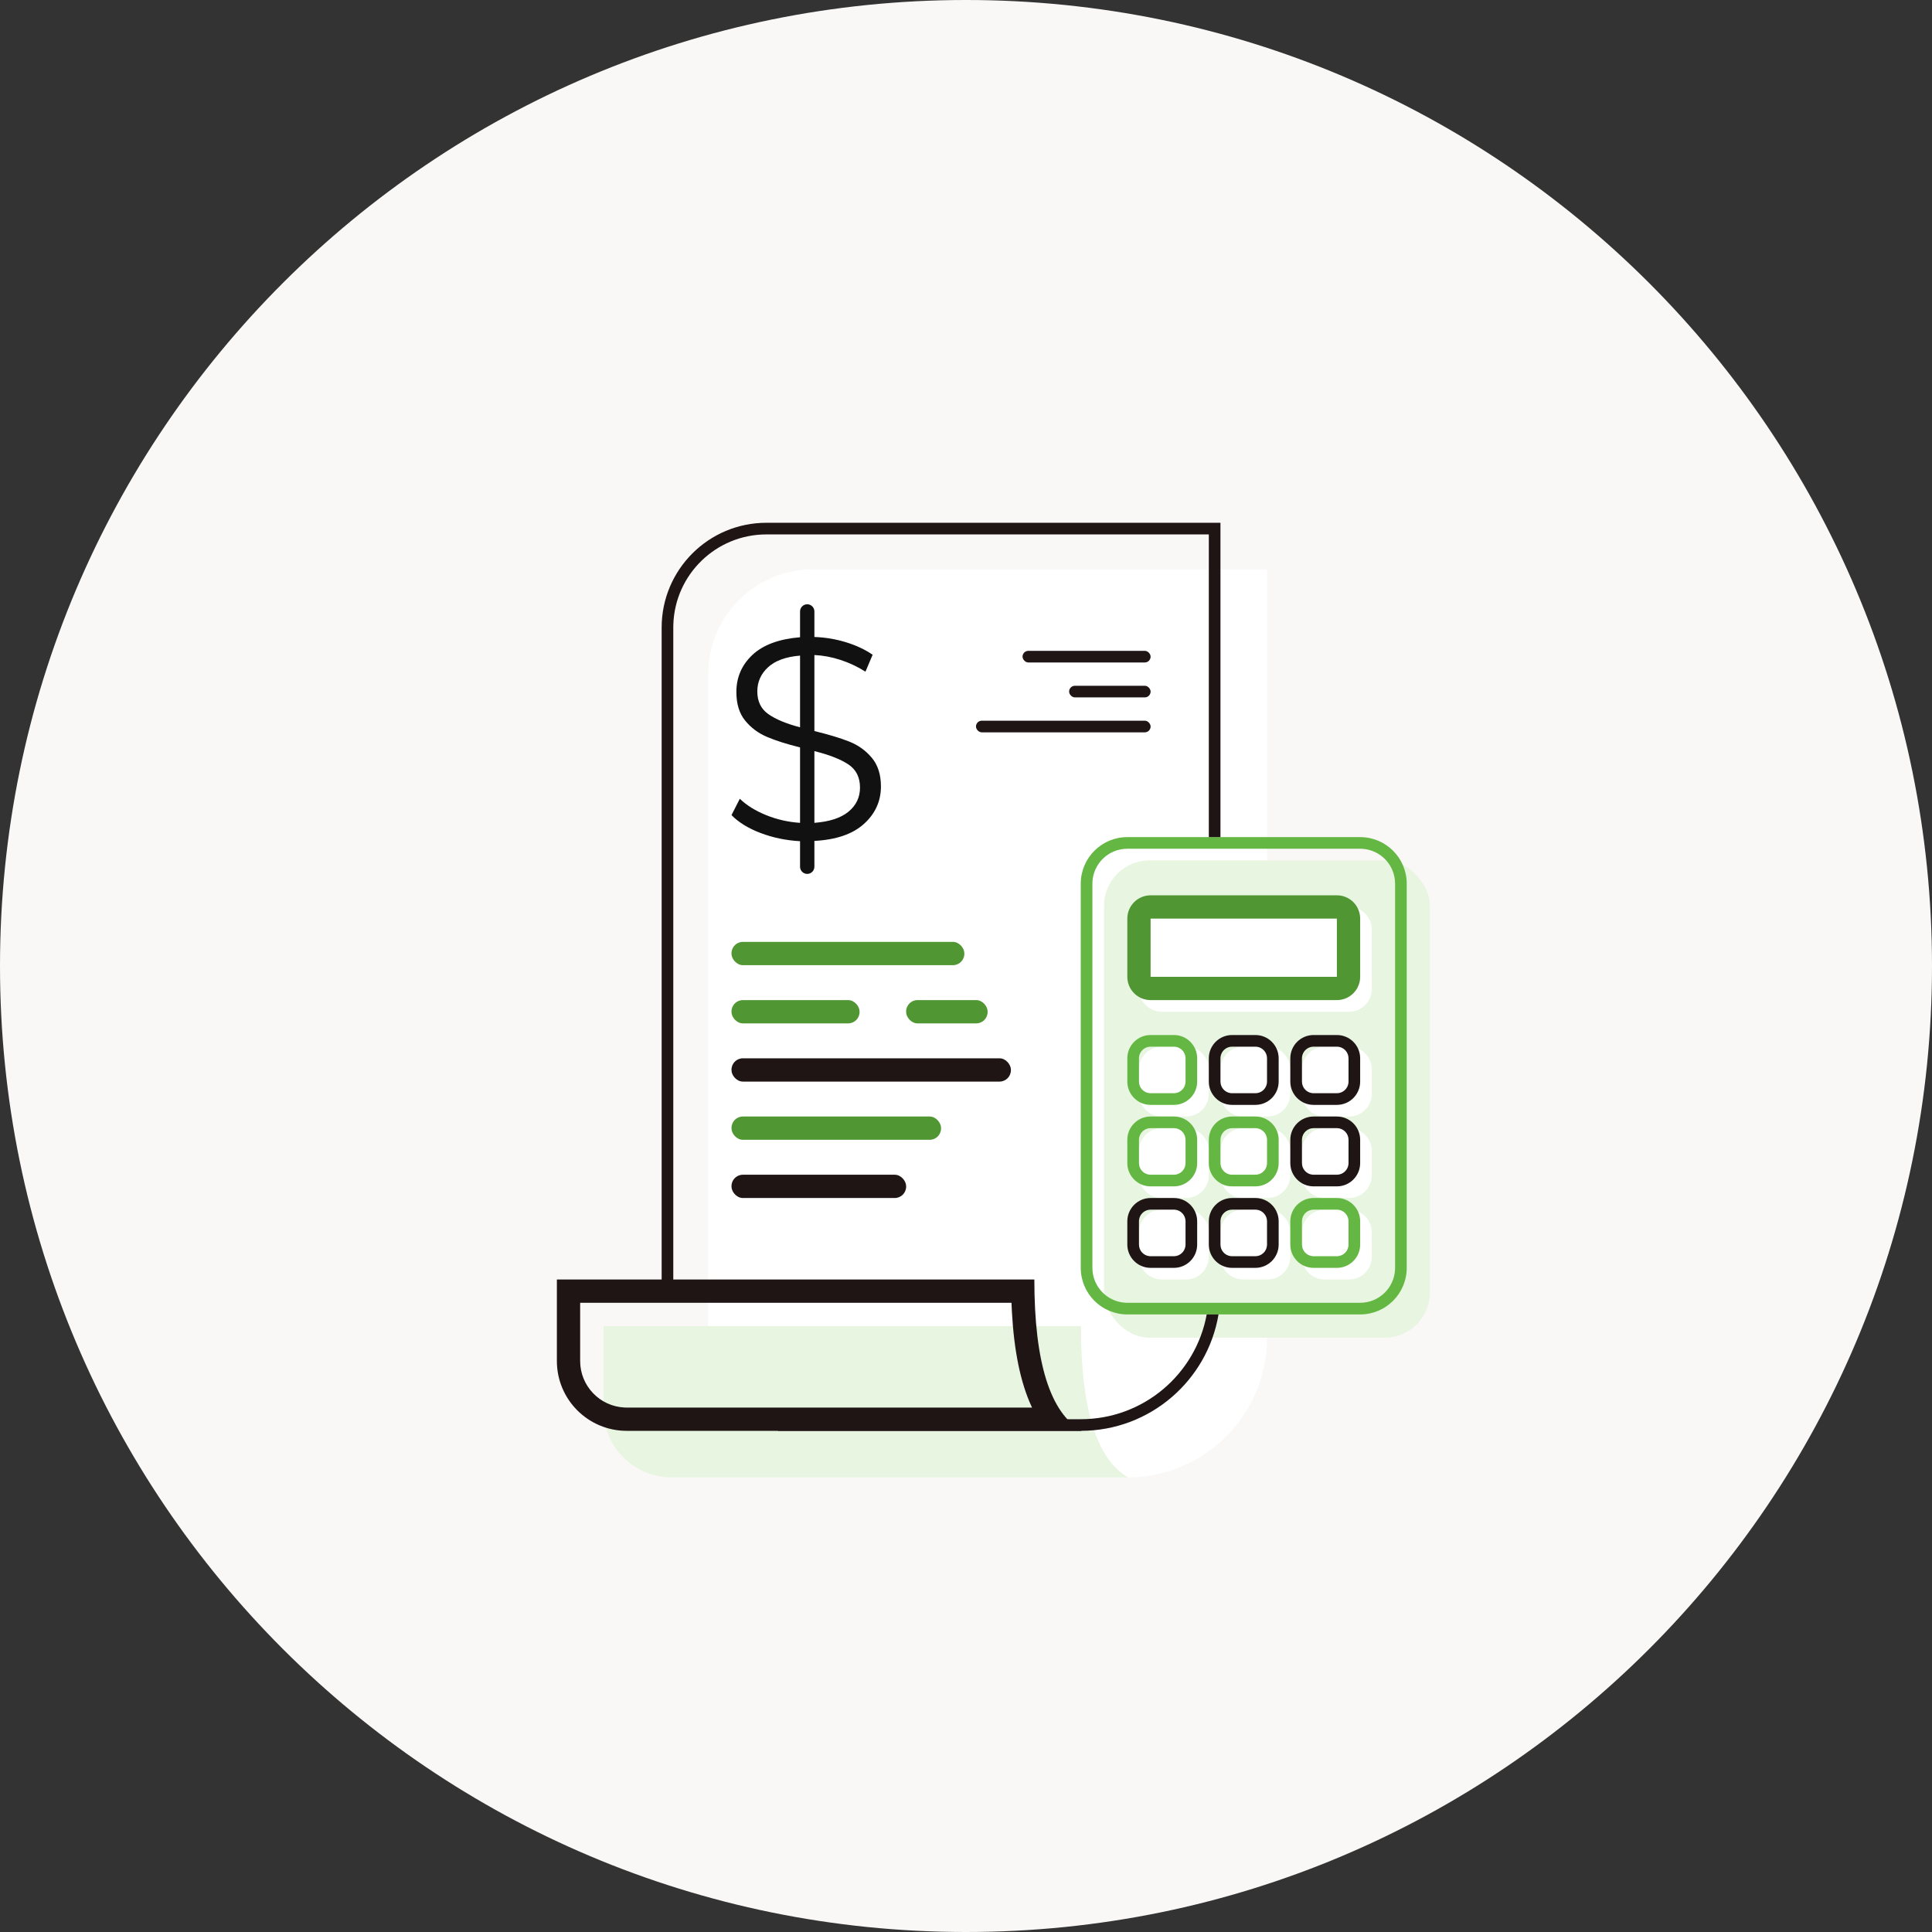
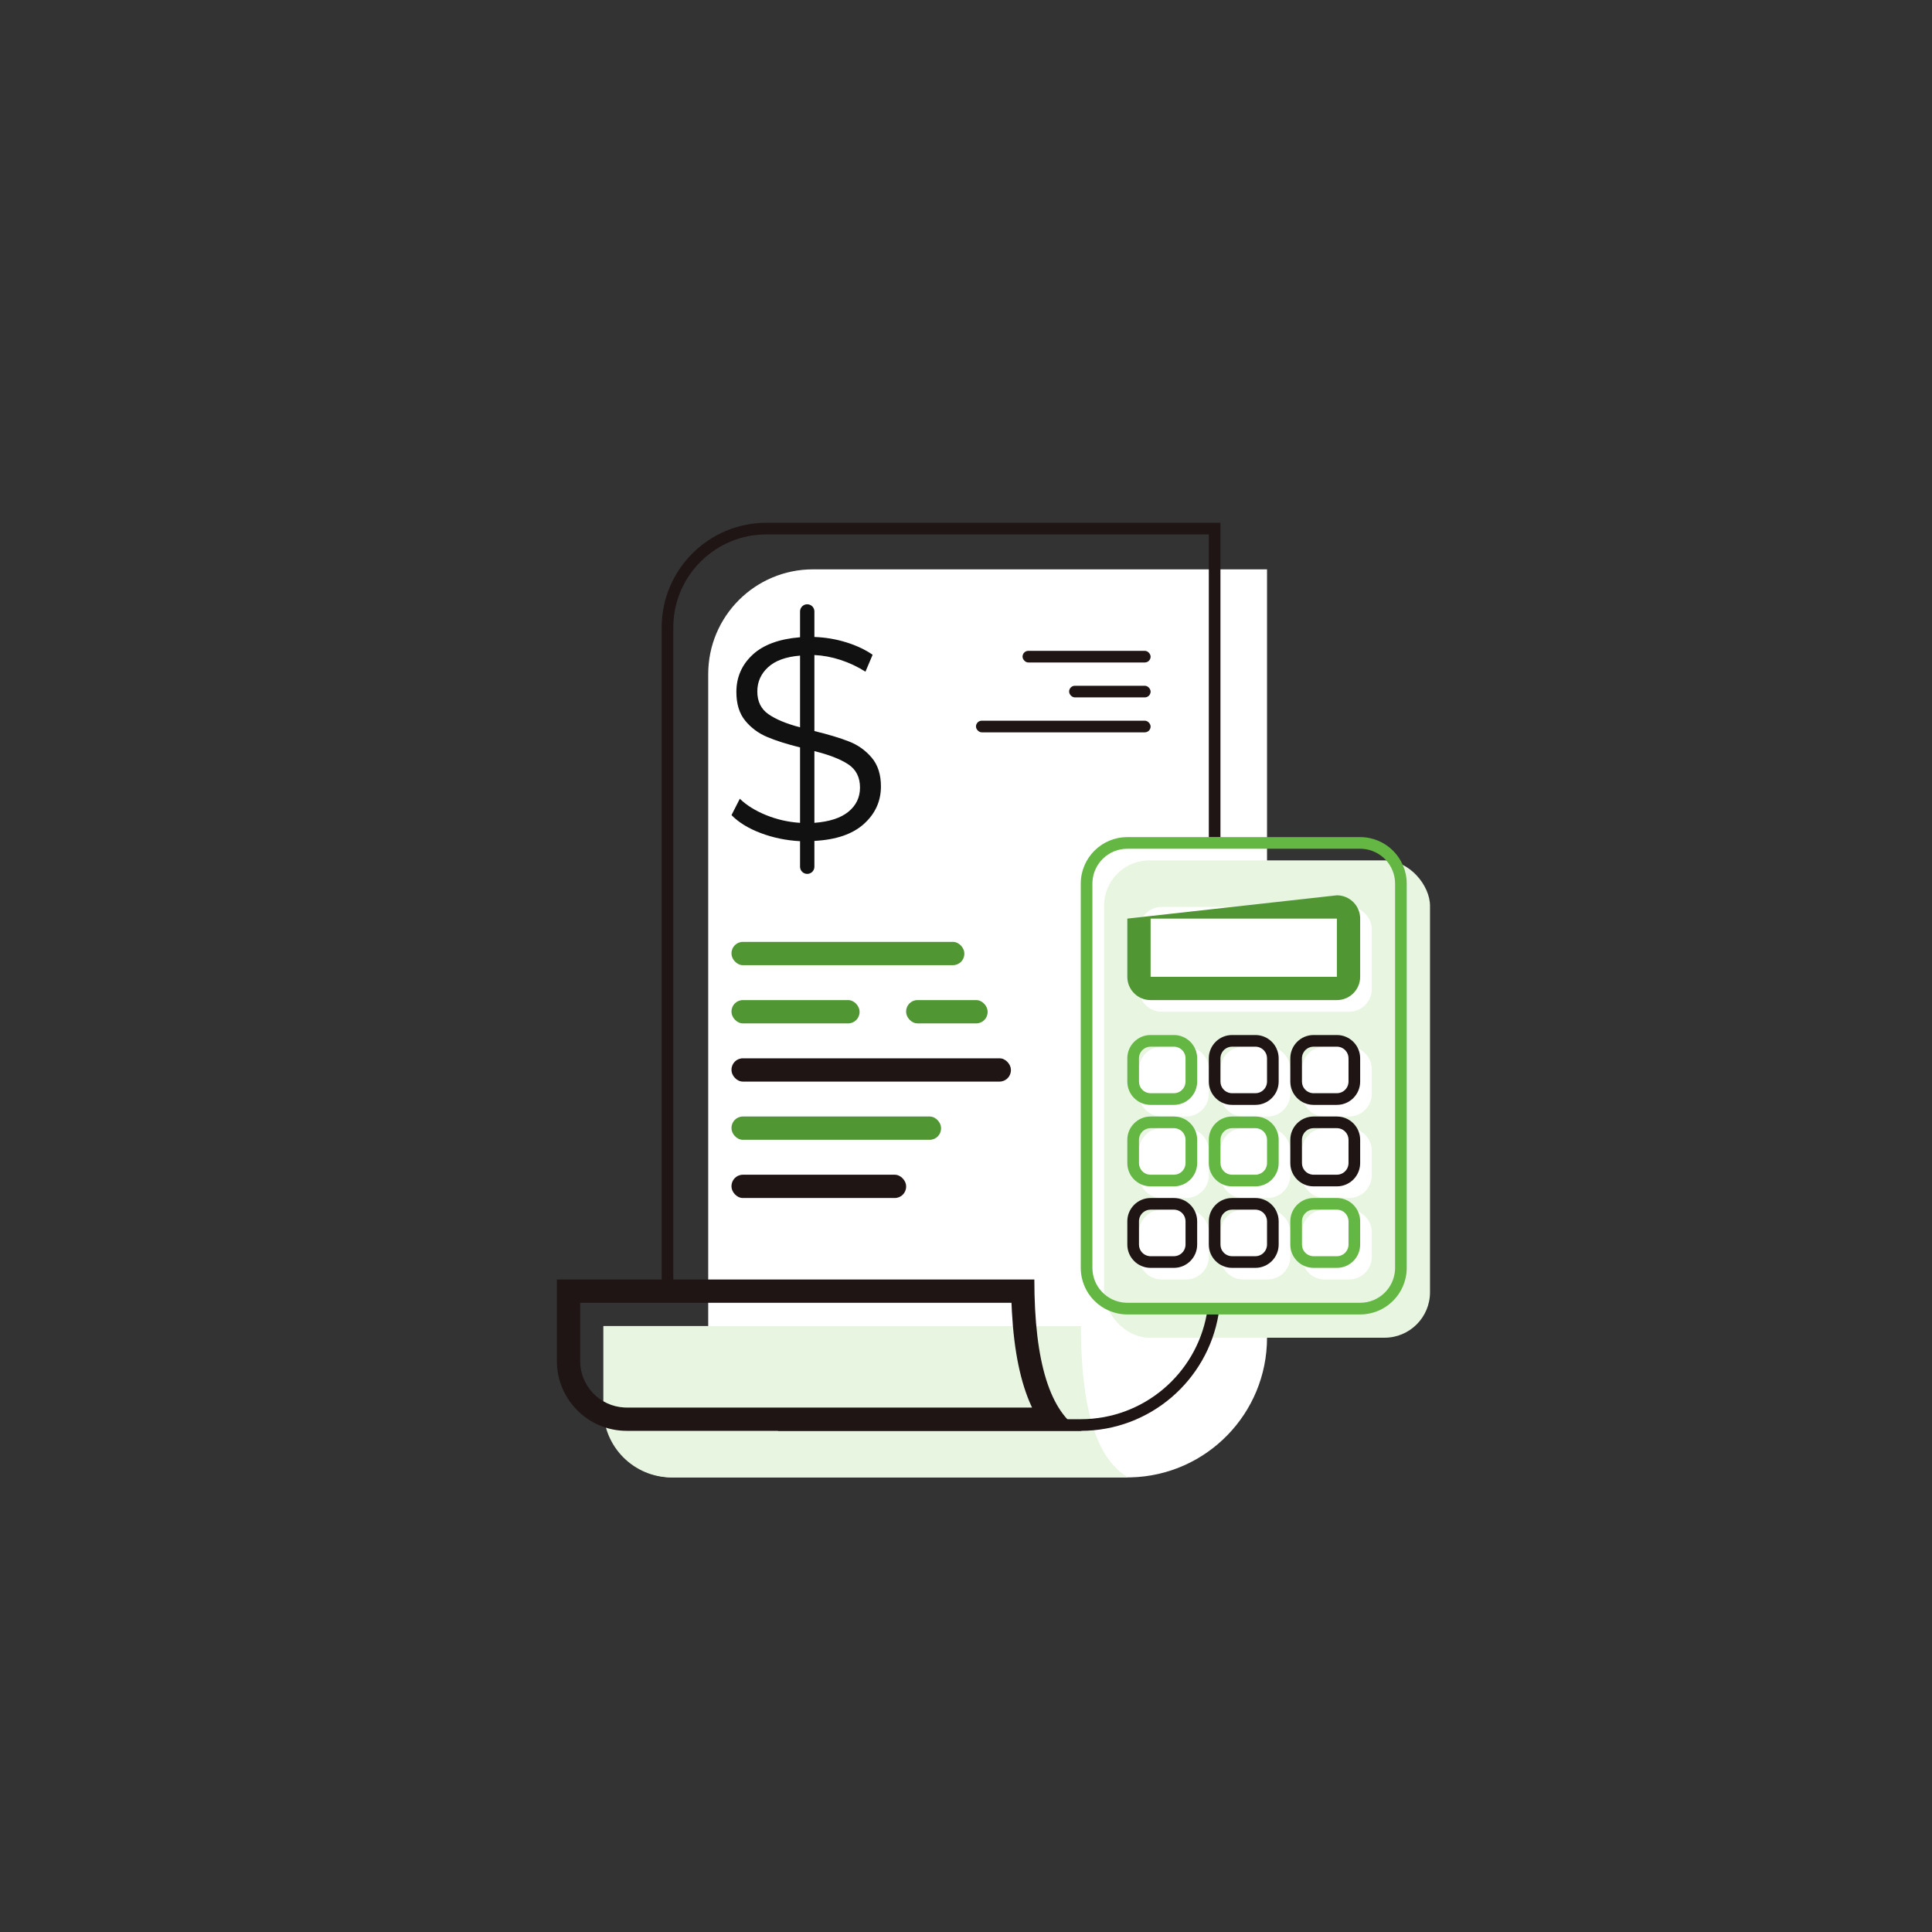
<svg xmlns="http://www.w3.org/2000/svg" width="170px" height="170px" viewBox="0 0 170 170" version="1.1">
  <rect x="0" y="0" width="170" height="170" fill="#333333" stroke="none" />
  <title>ui/icons/build-step-0</title>
  <g id="ui/icons/build-step-0" stroke="none" stroke-width="1" fill="none" fill-rule="evenodd">
-     <path d="M85,170 C131.944,170 170,131.944 170,85 C170,38.056 131.944,0 85,0 C38.056,0 0,38.056 0,85 C0,131.944 38.056,170 85,170 Z" id="Oval" fill="#FAF8F7" />
    <g id="Group-2" transform="translate(49, 46)">
      <path d="M62.488,4.098 L62.488,71.707 C62.488,78.392 57.152,83.83 50.508,83.996 L50.195,84 L10.244,84 C6.849,84 4.098,81.248 4.098,77.854 L4.098,70.683 L13.317,70.682 L13.317,13.317 C13.317,8.225 17.445,4.098 22.537,4.098 L62.488,4.098 Z" id="Combined-Shape" fill="#FFFFFF" fill-rule="nonzero" />
      <path d="M4.098,70.683 C29.07,70.683 43.075,70.683 46.111,70.683 C46.111,77.976 47.499,82.415 50.275,84 L10.098,84 C6.784,84 4.098,81.314 4.098,78 L4.098,70.683 L4.098,70.683 Z" id="Rectangle" fill="#E7F5E1" />
      <rect id="Rectangle" fill="#E7F5E1" x="48.146" y="29.707" width="28.683" height="42" rx="4" />
      <path d="M70.683,27.659 C72.946,27.659 74.78,29.493 74.78,31.756 L74.78,65.561 C74.78,67.824 72.946,69.659 70.683,69.659 L50.195,69.659 C47.932,69.659 46.098,67.824 46.098,65.561 L46.098,31.756 C46.098,29.493 47.932,27.659 50.195,27.659 L70.683,27.659 Z M70.683,28.683 L50.195,28.683 C48.558,28.683 47.221,29.962 47.127,31.576 L47.122,31.756 L47.122,65.561 C47.122,67.198 48.401,68.535 50.015,68.629 L50.195,68.634 L70.683,68.634 C72.32,68.634 73.657,67.355 73.751,65.742 L73.756,65.561 L73.756,31.756 C73.756,30.119 72.477,28.782 70.863,28.688 L70.683,28.683 Z" id="Rectangle" fill="#64B742" fill-rule="nonzero" />
      <rect id="Rectangle" fill="#509633" x="15.366" y="36.878" width="20.488" height="2.049" rx="1" />
      <rect id="Rectangle" fill="#1F1515" x="40.976" y="11.268" width="11.268" height="1.024" rx="0.512" />
      <rect id="Rectangle" fill="#1F1515" x="45.073" y="14.341" width="7.171" height="1.024" rx="0.512" />
      <rect id="Rectangle" fill="#1F1515" x="36.878" y="17.415" width="15.366" height="1.024" rx="0.512" />
      <path d="M22.66,30.265 L22.66,27.993 L22.66,27.993 C24.578,27.892 26.034,27.392 27.026,26.491 C28.019,25.591 28.515,24.493 28.515,23.198 C28.515,22.154 28.246,21.313 27.708,20.674 C27.169,20.034 26.505,19.559 25.714,19.248 C24.923,18.936 23.905,18.629 22.66,18.326 L22.66,11.638 C23.417,11.672 24.183,11.815 24.957,12.067 C25.731,12.32 26.463,12.664 27.153,13.102 L27.784,11.613 C27.127,11.159 26.349,10.793 25.449,10.515 C24.549,10.237 23.619,10.082 22.66,10.048 L22.66,7.802 C22.66,7.453 22.377,7.171 22.029,7.171 C21.681,7.171 21.398,7.453 21.398,7.802 L21.398,10.073 L21.398,10.073 C19.547,10.225 18.151,10.742 17.208,11.625 C16.266,12.509 15.795,13.598 15.795,14.894 C15.795,15.937 16.052,16.774 16.565,17.405 C17.078,18.036 17.722,18.516 18.496,18.844 C19.27,19.172 20.237,19.479 21.398,19.765 L21.398,26.403 C20.355,26.336 19.358,26.109 18.407,25.722 C17.457,25.335 16.687,24.855 16.098,24.283 L15.366,25.722 C15.988,26.361 16.842,26.887 17.928,27.299 C19.013,27.711 20.17,27.951 21.398,28.018 L21.398,30.265 C21.398,30.613 21.681,30.896 22.029,30.896 C22.377,30.896 22.66,30.613 22.66,30.265 Z M21.398,17.998 C20.187,17.679 19.257,17.292 18.609,16.837 C17.961,16.383 17.637,15.718 17.637,14.843 C17.637,14.002 17.953,13.291 18.584,12.711 C19.215,12.13 20.153,11.79 21.398,11.689 L21.398,11.689 L21.398,17.998 Z M22.66,26.403 L22.66,20.093 C23.956,20.413 24.948,20.8 25.638,21.254 C26.328,21.709 26.673,22.39 26.673,23.299 C26.673,24.157 26.337,24.863 25.663,25.419 C24.99,25.974 23.989,26.302 22.66,26.403 L22.66,26.403 Z" id="$" fill="#121111" fill-rule="nonzero" />
      <rect id="Rectangle" fill="#509633" x="15.366" y="42" width="11.268" height="2.049" rx="1" />
      <rect id="Rectangle" fill="#509633" x="30.732" y="42" width="7.171" height="2.049" rx="1" />
      <rect id="Rectangle" fill="#1F1515" x="15.366" y="47.122" width="24.585" height="2.049" rx="1" />
      <rect id="Rectangle" fill="#509633" x="15.366" y="52.244" width="18.439" height="2.049" rx="1" />
      <rect id="Rectangle" fill="#1F1515" x="15.366" y="57.366" width="15.366" height="2.049" rx="1" />
      <path d="M55.366,60.439 C56.47,60.439 57.366,61.334 57.366,62.439 L57.366,64.585 C57.366,65.69 56.47,66.585 55.366,66.585 L53.22,66.585 C52.115,66.585 51.22,65.69 51.22,64.585 L51.22,62.439 C51.22,61.334 52.115,60.439 53.22,60.439 L55.366,60.439 Z M62.537,60.439 C63.641,60.439 64.537,61.334 64.537,62.439 L64.537,64.585 C64.537,65.69 63.641,66.585 62.537,66.585 L60.39,66.585 C59.286,66.585 58.39,65.69 58.39,64.585 L58.39,62.439 C58.39,61.334 59.286,60.439 60.39,60.439 L62.537,60.439 Z M69.707,60.439 C70.812,60.439 71.707,61.334 71.707,62.439 L71.707,64.585 C71.707,65.69 70.812,66.585 69.707,66.585 L67.561,66.585 C66.456,66.585 65.561,65.69 65.561,64.585 L65.561,62.439 C65.561,61.334 66.456,60.439 67.561,60.439 L69.707,60.439 Z M55.366,53.268 C56.47,53.268 57.366,54.164 57.366,55.268 L57.366,57.415 C57.366,58.519 56.47,59.415 55.366,59.415 L53.22,59.415 C52.115,59.415 51.22,58.519 51.22,57.415 L51.22,55.268 C51.22,54.164 52.115,53.268 53.22,53.268 L55.366,53.268 Z M62.537,53.268 C63.641,53.268 64.537,54.164 64.537,55.268 L64.537,57.415 C64.537,58.519 63.641,59.415 62.537,59.415 L60.39,59.415 C59.286,59.415 58.39,58.519 58.39,57.415 L58.39,55.268 C58.39,54.164 59.286,53.268 60.39,53.268 L62.537,53.268 Z M69.707,53.268 C70.812,53.268 71.707,54.164 71.707,55.268 L71.707,57.415 C71.707,58.519 70.812,59.415 69.707,59.415 L67.561,59.415 C66.456,59.415 65.561,58.519 65.561,57.415 L65.561,55.268 C65.561,54.164 66.456,53.268 67.561,53.268 L69.707,53.268 Z M55.366,46.098 C56.47,46.098 57.366,46.993 57.366,48.098 L57.366,50.244 C57.366,51.348 56.47,52.244 55.366,52.244 L53.22,52.244 C52.115,52.244 51.22,51.348 51.22,50.244 L51.22,48.098 C51.22,46.993 52.115,46.098 53.22,46.098 L55.366,46.098 Z M62.537,46.098 C63.641,46.098 64.537,46.993 64.537,48.098 L64.537,50.244 C64.537,51.348 63.641,52.244 62.537,52.244 L60.39,52.244 C59.286,52.244 58.39,51.348 58.39,50.244 L58.39,48.098 C58.39,46.993 59.286,46.098 60.39,46.098 L62.537,46.098 Z M69.707,46.098 C70.812,46.098 71.707,46.993 71.707,48.098 L71.707,50.244 C71.707,51.348 70.812,52.244 69.707,52.244 L67.561,52.244 C66.456,52.244 65.561,51.348 65.561,50.244 L65.561,48.098 C65.561,46.993 66.456,46.098 67.561,46.098 L69.707,46.098 Z M69.707,33.805 C70.812,33.805 71.707,34.7 71.707,35.805 L71.707,41.024 C71.707,42.129 70.812,43.024 69.707,43.024 L53.22,43.024 C52.115,43.024 51.22,42.129 51.22,41.024 L51.22,35.805 C51.22,34.7 52.115,33.805 53.22,33.805 L69.707,33.805 Z" id="Combined-Shape" fill="#FFFFFF" />
-       <path d="M68.634,32.78 C69.766,32.78 70.683,33.698 70.683,34.829 L70.683,39.951 C70.683,41.083 69.766,42 68.634,42 L52.244,42 C51.112,42 50.195,41.083 50.195,39.951 L50.195,34.829 C50.195,33.698 51.112,32.78 52.244,32.78 L68.634,32.78 Z M68.634,34.829 L52.244,34.829 L52.244,39.951 L68.634,39.951 L68.634,34.829 Z" id="Rectangle" fill="#509633" fill-rule="nonzero" />
+       <path d="M68.634,32.78 C69.766,32.78 70.683,33.698 70.683,34.829 L70.683,39.951 C70.683,41.083 69.766,42 68.634,42 L52.244,42 C51.112,42 50.195,41.083 50.195,39.951 L50.195,34.829 L68.634,32.78 Z M68.634,34.829 L52.244,34.829 L52.244,39.951 L68.634,39.951 L68.634,34.829 Z" id="Rectangle" fill="#509633" fill-rule="nonzero" />
      <path d="M54.293,45.073 C55.424,45.073 56.341,45.99 56.341,47.122 L56.341,49.171 C56.341,50.302 55.424,51.22 54.293,51.22 L52.244,51.22 C51.112,51.22 50.195,50.302 50.195,49.171 L50.195,47.122 C50.195,45.99 51.112,45.073 52.244,45.073 L54.293,45.073 Z M54.293,46.098 L52.244,46.098 C51.719,46.098 51.286,46.493 51.226,47.002 L51.22,47.122 L51.22,49.171 C51.22,49.696 51.615,50.129 52.124,50.188 L52.244,50.195 L54.293,50.195 C54.818,50.195 55.251,49.8 55.31,49.29 L55.317,49.171 L55.317,47.122 C55.317,46.597 54.922,46.164 54.412,46.104 L54.293,46.098 Z" id="Rectangle" fill="#64B742" fill-rule="nonzero" />
      <path d="M54.293,52.244 C55.424,52.244 56.341,53.161 56.341,54.293 L56.341,56.341 C56.341,57.473 55.424,58.39 54.293,58.39 L52.244,58.39 C51.112,58.39 50.195,57.473 50.195,56.341 L50.195,54.293 C50.195,53.161 51.112,52.244 52.244,52.244 L54.293,52.244 Z M54.293,53.268 L52.244,53.268 C51.719,53.268 51.286,53.664 51.226,54.173 L51.22,54.293 L51.22,56.341 C51.22,56.867 51.615,57.3 52.124,57.359 L52.244,57.366 L54.293,57.366 C54.818,57.366 55.251,56.97 55.31,56.461 L55.317,56.341 L55.317,54.293 C55.317,53.767 54.922,53.334 54.412,53.275 L54.293,53.268 Z" id="Rectangle" fill="#64B742" fill-rule="nonzero" />
      <path d="M54.293,59.415 C55.424,59.415 56.341,60.332 56.341,61.463 L56.341,63.512 C56.341,64.644 55.424,65.561 54.293,65.561 L52.244,65.561 C51.112,65.561 50.195,64.644 50.195,63.512 L50.195,61.463 C50.195,60.332 51.112,59.415 52.244,59.415 L54.293,59.415 Z M54.293,60.439 L52.244,60.439 C51.719,60.439 51.286,60.834 51.226,61.344 L51.22,61.463 L51.22,63.512 C51.22,64.038 51.615,64.471 52.124,64.53 L52.244,64.537 L54.293,64.537 C54.818,64.537 55.251,64.141 55.31,63.632 L55.317,63.512 L55.317,61.463 C55.317,60.938 54.922,60.505 54.412,60.446 L54.293,60.439 Z" id="Rectangle" fill="#1F1515" fill-rule="nonzero" />
      <path d="M61.463,59.415 C62.595,59.415 63.512,60.332 63.512,61.463 L63.512,63.512 C63.512,64.644 62.595,65.561 61.463,65.561 L59.415,65.561 C58.283,65.561 57.366,64.644 57.366,63.512 L57.366,61.463 C57.366,60.332 58.283,59.415 59.415,59.415 L61.463,59.415 Z M61.463,60.439 L59.415,60.439 C58.889,60.439 58.456,60.834 58.397,61.344 L58.39,61.463 L58.39,63.512 C58.39,64.038 58.786,64.471 59.295,64.53 L59.415,64.537 L61.463,64.537 C61.989,64.537 62.422,64.141 62.481,63.632 L62.488,63.512 L62.488,61.463 C62.488,60.938 62.092,60.505 61.583,60.446 L61.463,60.439 Z" id="Rectangle" fill="#1F1515" fill-rule="nonzero" />
      <path d="M68.634,59.415 C69.766,59.415 70.683,60.332 70.683,61.463 L70.683,63.512 C70.683,64.644 69.766,65.561 68.634,65.561 L66.585,65.561 C65.454,65.561 64.537,64.644 64.537,63.512 L64.537,61.463 C64.537,60.332 65.454,59.415 66.585,59.415 L68.634,59.415 Z M68.634,60.439 L66.585,60.439 C66.06,60.439 65.627,60.834 65.568,61.344 L65.561,61.463 L65.561,63.512 C65.561,64.038 65.956,64.471 66.466,64.53 L66.585,64.537 L68.634,64.537 C69.159,64.537 69.592,64.141 69.652,63.632 L69.659,63.512 L69.659,61.463 C69.659,60.938 69.263,60.505 68.754,60.446 L68.634,60.439 Z" id="Rectangle" fill="#64B742" fill-rule="nonzero" />
      <path d="M61.463,52.244 C62.595,52.244 63.512,53.161 63.512,54.293 L63.512,56.341 C63.512,57.473 62.595,58.39 61.463,58.39 L59.415,58.39 C58.283,58.39 57.366,57.473 57.366,56.341 L57.366,54.293 C57.366,53.161 58.283,52.244 59.415,52.244 L61.463,52.244 Z M61.463,53.268 L59.415,53.268 C58.889,53.268 58.456,53.664 58.397,54.173 L58.39,54.293 L58.39,56.341 C58.39,56.867 58.786,57.3 59.295,57.359 L59.415,57.366 L61.463,57.366 C61.989,57.366 62.422,56.97 62.481,56.461 L62.488,56.341 L62.488,54.293 C62.488,53.767 62.092,53.334 61.583,53.275 L61.463,53.268 Z" id="Rectangle" fill="#64B742" fill-rule="nonzero" />
      <path d="M68.634,52.244 C69.766,52.244 70.683,53.161 70.683,54.293 L70.683,56.341 C70.683,57.473 69.766,58.39 68.634,58.39 L66.585,58.39 C65.454,58.39 64.537,57.473 64.537,56.341 L64.537,54.293 C64.537,53.161 65.454,52.244 66.585,52.244 L68.634,52.244 Z M68.634,53.268 L66.585,53.268 C66.06,53.268 65.627,53.664 65.568,54.173 L65.561,54.293 L65.561,56.341 C65.561,56.867 65.956,57.3 66.466,57.359 L66.585,57.366 L68.634,57.366 C69.159,57.366 69.592,56.97 69.652,56.461 L69.659,56.341 L69.659,54.293 C69.659,53.767 69.263,53.334 68.754,53.275 L68.634,53.268 Z" id="Rectangle" fill="#1F1515" fill-rule="nonzero" />
      <path d="M61.463,45.073 C62.595,45.073 63.512,45.99 63.512,47.122 L63.512,49.171 C63.512,50.302 62.595,51.22 61.463,51.22 L59.415,51.22 C58.283,51.22 57.366,50.302 57.366,49.171 L57.366,47.122 C57.366,45.99 58.283,45.073 59.415,45.073 L61.463,45.073 Z M61.463,46.098 L59.415,46.098 C58.889,46.098 58.456,46.493 58.397,47.002 L58.39,47.122 L58.39,49.171 C58.39,49.696 58.786,50.129 59.295,50.188 L59.415,50.195 L61.463,50.195 C61.989,50.195 62.422,49.8 62.481,49.29 L62.488,49.171 L62.488,47.122 C62.488,46.597 62.092,46.164 61.583,46.104 L61.463,46.098 Z" id="Rectangle" fill="#1F1515" fill-rule="nonzero" />
      <path d="M68.634,45.073 C69.766,45.073 70.683,45.99 70.683,47.122 L70.683,49.171 C70.683,50.302 69.766,51.22 68.634,51.22 L66.585,51.22 C65.454,51.22 64.537,50.302 64.537,49.171 L64.537,47.122 C64.537,45.99 65.454,45.073 66.585,45.073 L68.634,45.073 Z M68.634,46.098 L66.585,46.098 C66.06,46.098 65.627,46.493 65.568,47.002 L65.561,47.122 L65.561,49.171 C65.561,49.696 65.956,50.129 66.466,50.188 L66.585,50.195 L68.634,50.195 C69.159,50.195 69.592,49.8 69.652,49.29 L69.659,49.171 L69.659,47.122 C69.659,46.597 69.263,46.164 68.754,46.104 L68.634,46.098 Z" id="Rectangle" fill="#1F1515" fill-rule="nonzero" />
      <path d="M46.098,79.902 L19.463,79.902 L19.463,78.878 L46.098,78.878 C51.621,78.878 56.217,74.904 57.18,69.658 L58.22,69.659 C57.245,75.473 52.188,79.902 46.098,79.902 Z M58.39,0 L58.39,27.658 L57.366,27.658 L57.366,1.024 L18.439,1.024 C13.998,1.024 10.383,4.556 10.248,8.964 L10.244,9.22 L10.244,67.609 L9.22,67.609 L9.22,9.22 C9.22,4.128 13.347,0 18.439,0 L58.39,0 Z" id="Combined-Shape" fill="#1F1515" fill-rule="nonzero" />
      <path d="M42.014,66.585 C42.014,73.878 43.402,78.317 46.178,79.902 L6.146,79.902 C2.752,79.902 0,77.151 0,73.756 L0,66.585 L42.014,66.585 Z M40.002,68.633 L2.049,68.633 L2.049,73.756 C2.049,75.951 3.774,77.742 5.942,77.849 L6.146,77.854 L41.812,77.853 L41.772,77.77 C40.793,75.656 40.231,72.874 40.04,69.436 L40.002,68.633 Z" id="Rectangle" fill="#1F1515" fill-rule="nonzero" />
    </g>
  </g>
</svg>